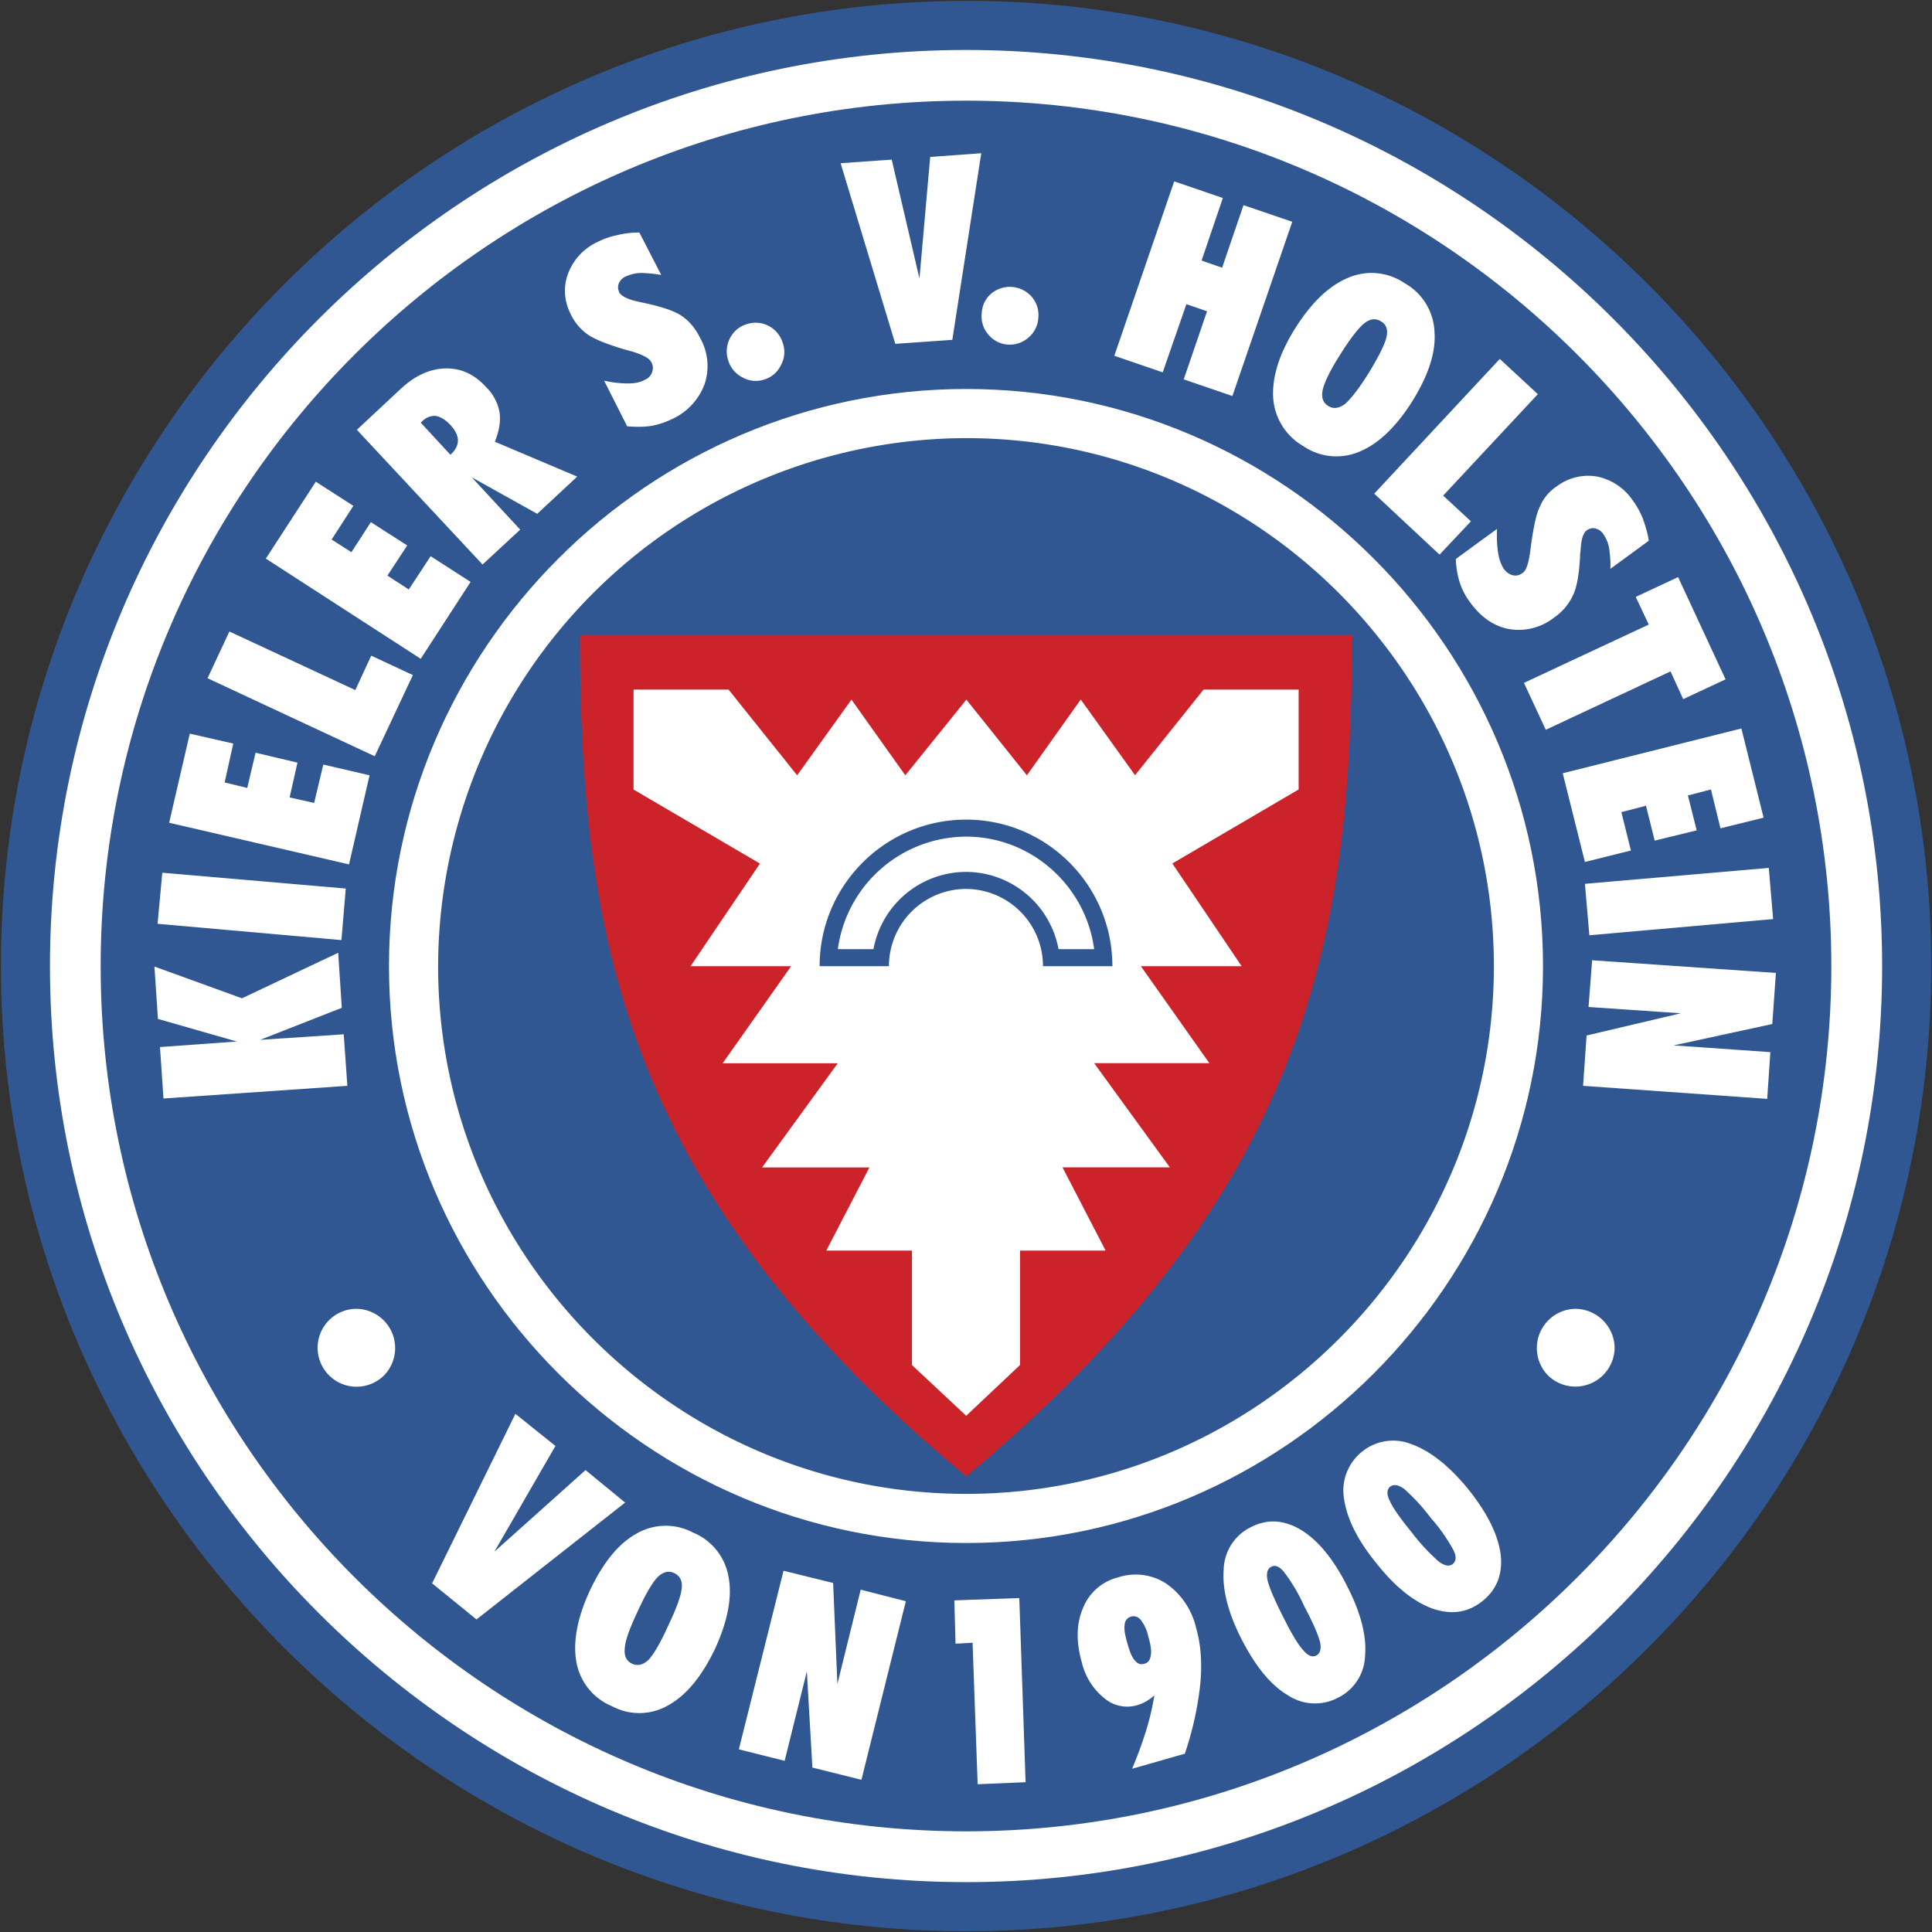
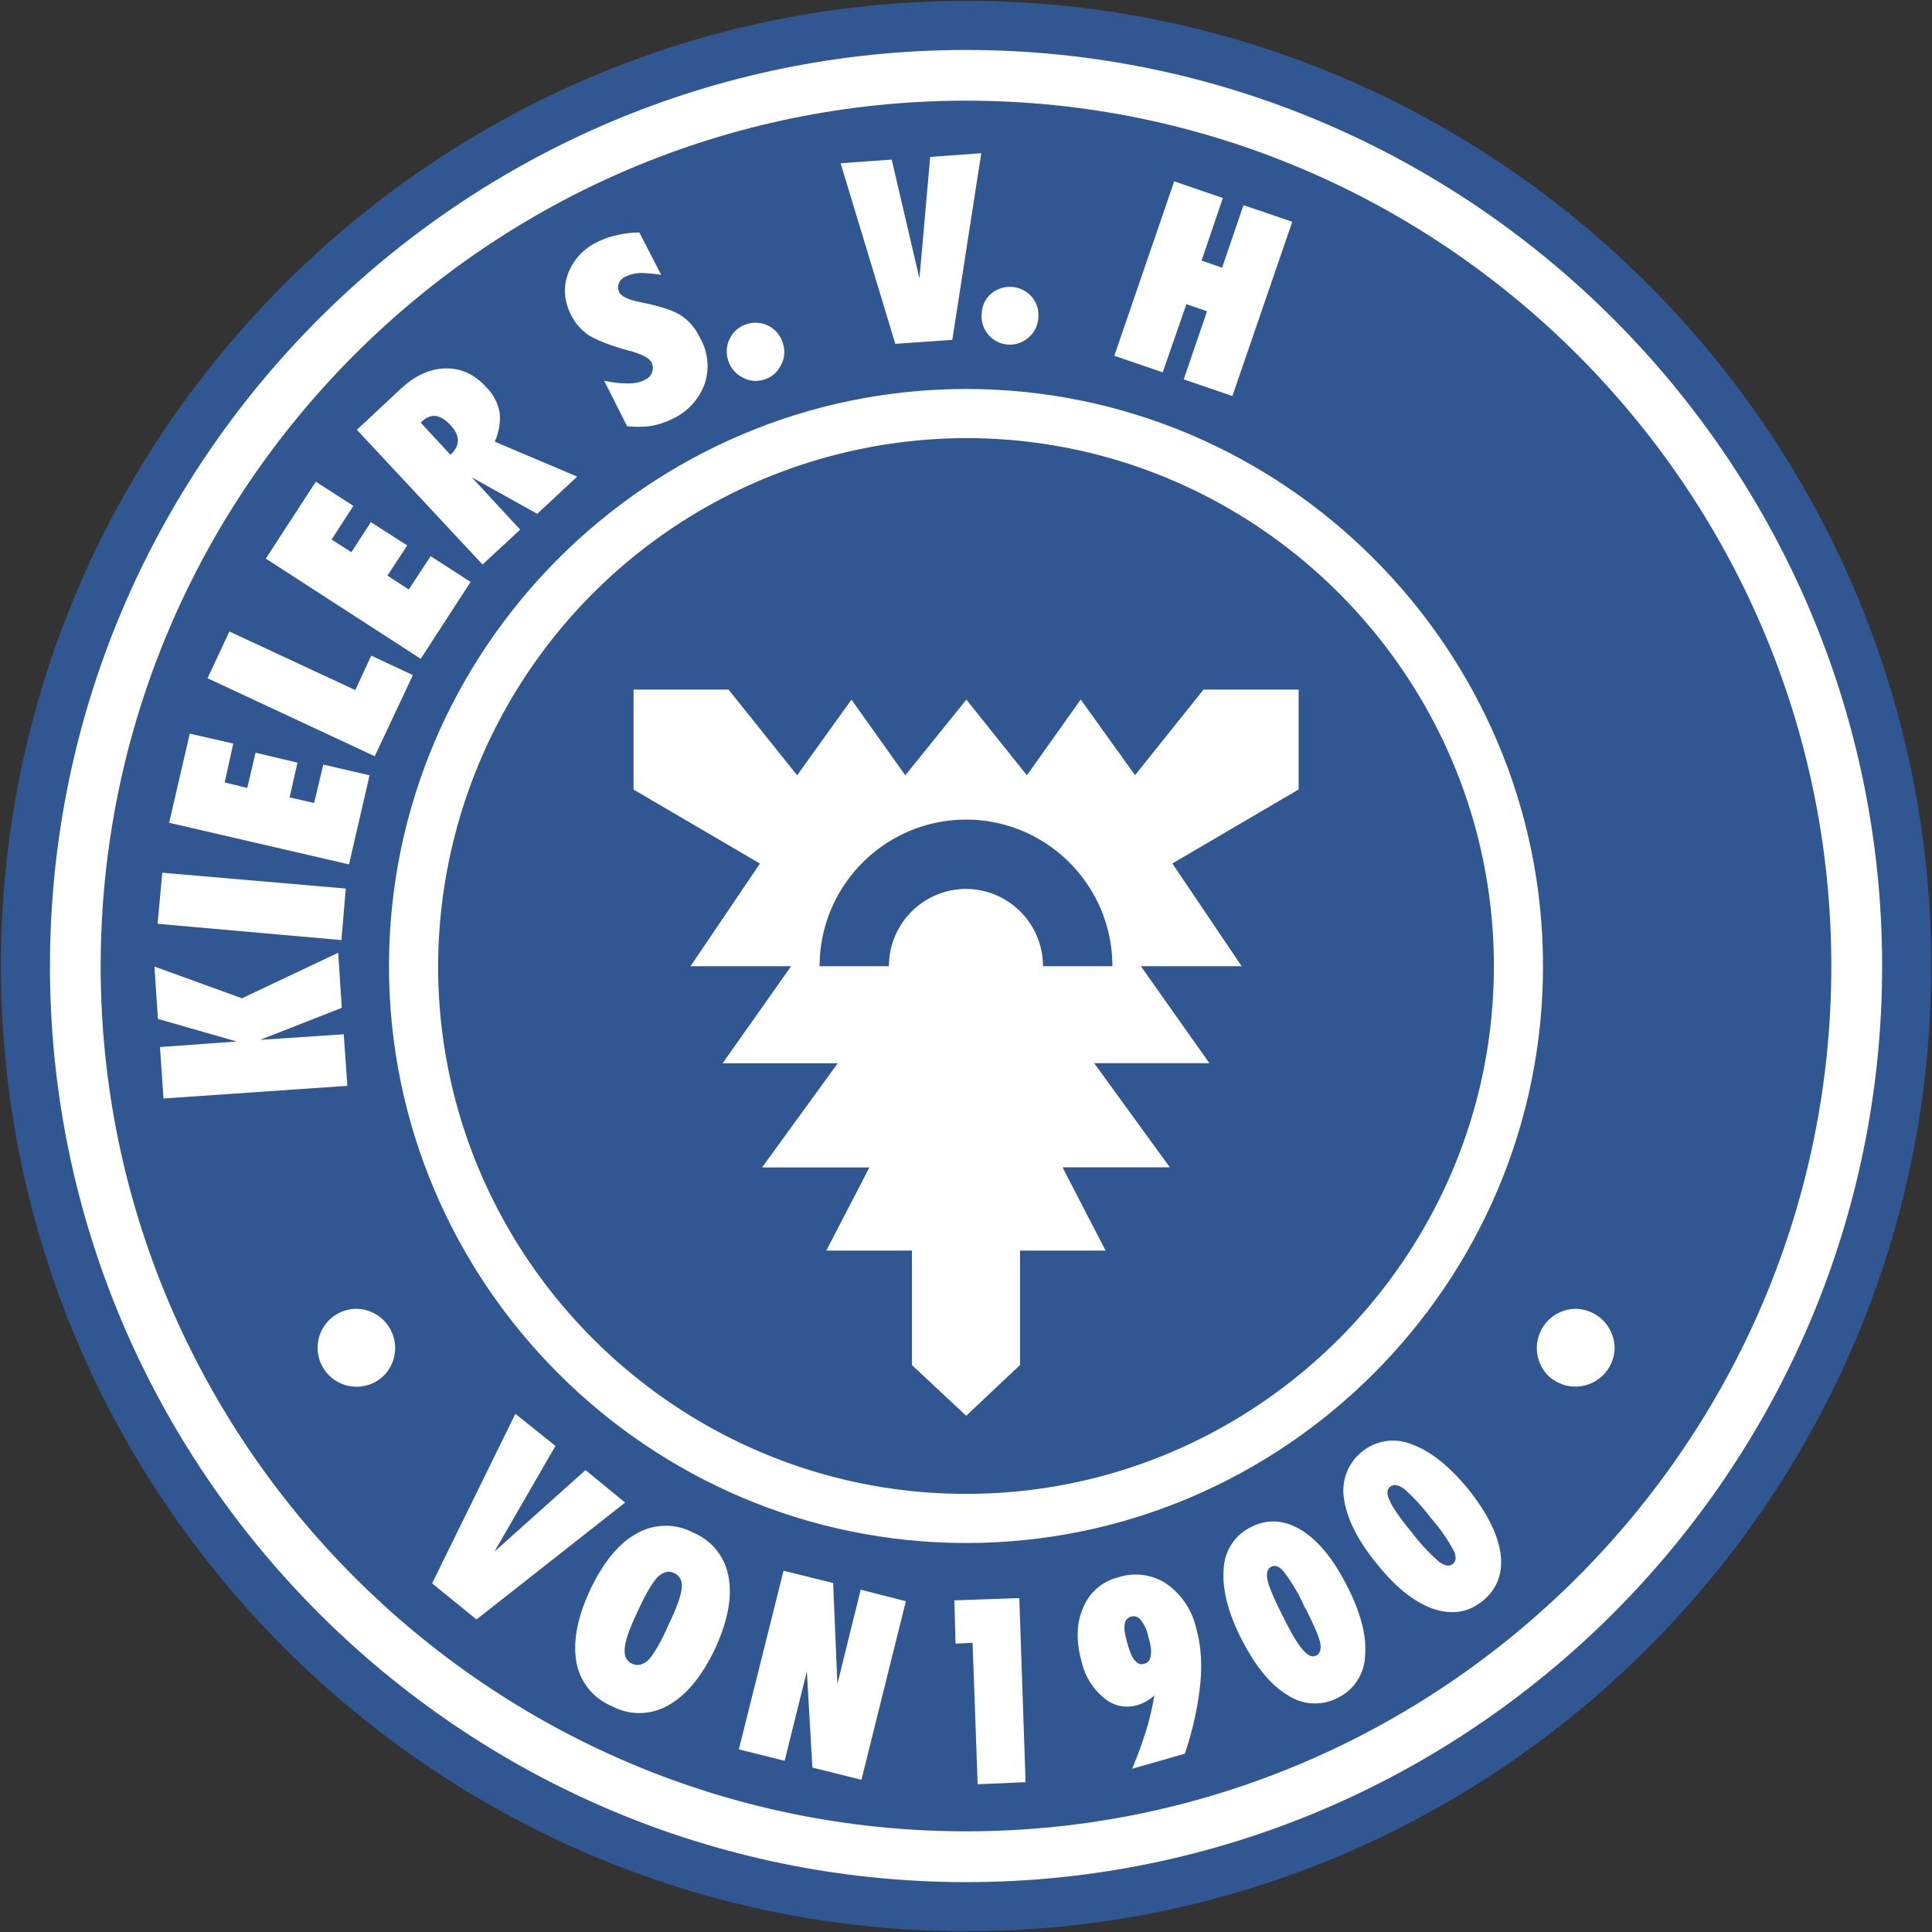
<svg xmlns="http://www.w3.org/2000/svg" fill="none" height="2088" width="2088">
  <rect width="100%" height="100%" fill="#333333" stroke="none" />
  <g clip-rule="evenodd" fill-rule="evenodd">
    <path d="M1044.2.9c574.1 0 1043 468.8 1043 1043.3 0 574.1-468.9 1043-1043 1043C469.7 2087.1 1 1618.2 1 1044.1.9 469.7 469.7 1 1044.2 1z" fill="#305791" />
    <path d="M1044.2 54c545 0 989.9 444.8 989.9 990.2 0 545-444.9 989.9-989.9 989.9C498.8 2034 54 1589.2 54 1044.2 54 498.8 498.8 54 1044.2 54z" fill="#fff" />
    <path d="M1044.2 108.8c514.6 0 935 420 935 935.4 0 514.6-420.4 935-935 935-515.5 0-935.4-420.4-935.4-935 0-515.5 420-935.4 935.4-935.4z" fill="#305791" />
    <path d="M1044.2 420.4c343 0 623.4 280.5 623.4 623.8 0 343-280.4 623.4-623.4 623.4-343.3 0-623.8-280.4-623.8-623.4 0-343.3 280.5-623.8 623.8-623.8z" fill="#fff" />
    <path d="M1044.2 473.5c313.8 0 570.3 256.5 570.3 570.7 0 313.8-256.5 570.3-570.3 570.3-314.2 0-570.7-256.4-570.7-570.3a572 572 0 0 1 570.7-570.7z" fill="#305791" />
-     <path d="M1044.2 1595.6c-365.2-304-417.4-575.8-417.4-908.9h834.4c0 333.1-52.2 605-417 909z" fill="#cc2229" />
    <path d="M1044.2 1530.1l-58.6-54.8v-123.7H893l46.6-89.9h-116l81.8-112.6H781l74-104.9H746.3l75-110.9-136.6-80v-108h102.7l74.1 92.6 58.7-81.8 58.2 81.8 66-81.8 65.4 81.8L1168 756l58.7 81.8 74-92.5h102.8v107.9l-136.5 80 74.9 111H1233l74 104.8h-124.5l81.8 112.6h-116l46.6 90h-92.5v123.6z" fill="#fff" />
    <path d="M885.8 1044.2c0-87.3 71-158.4 158.4-158.4 87 0 158 71 158 158.4h-75a83.5 83.5 0 0 0-83-83.5 83.6 83.6 0 0 0-83.5 83.5z" fill="#305791" />
-     <path d="M1044.2 942.3a102 102 0 0 1 99.8 83.5h38.5c-9-68.5-68-121.6-138.3-121.6a140.4 140.4 0 0 0-138.7 121.6H944a102 102 0 0 1 100.2-83.5zm676.5 95.5l198.6 13.7-3.9 55.2-106.6 23.1 104.5 7.3-3.4 50.5-199-14.1 3.8-54.4 101.8-24-99.7-6.8zm-7.8-82.6l198.7-17.2 4.7 55.3-198.6 17.5zm-24-119.5l193.1-48.4 24 96.4-46.6 11.5-10.3-42-24.9 6.5 9.5 37.7-45.4 11.1-9.4-37.7-26.6 6.9 10.3 41.5-49.7 12.4zm-18.3-47L1647 738l134.9-63-14.1-29.9 45.8-21.4 51.3 110.5-45.8 21.4-13.7-30zm-52.7-217.1c-.4 10.2 0 18.8 1.3 26.5a44.2 44.2 0 0 0 6 16.7c3 3.9 6 6 9.8 6.9s7.3 0 10.7-2.6c3.9-2.6 6.4-10.7 8.2-24v-.4c3-22.7 6-38.5 10.3-47.1 3.7-8.9 10-16.5 18-21.8a56.4 56.4 0 0 1 43.6-10.8 61 61 0 0 1 39 26.2c4.2 5.5 7.7 12 10.7 19.2 2.5 7.3 5.1 15 6.4 24l-41.5 30.4c.4-8.5-.5-15.8-1.3-22.3-1-5.5-3.2-10.7-6.4-15.4a14.5 14.5 0 0 0-8.6-6c-3.4-.8-6.4 0-9.4 2.2-3.9 3-6 10.3-6.5 22.2l-.4 2.2c-.8 21.4-3.4 36.4-7.7 45.4a58.8 58.8 0 0 1-20.1 24 61.9 61.9 0 0 1-48.8 12.8c-16.7-3-30.9-12.9-42.8-29.5a72 72 0 0 1-10.7-20.6 93.4 93.4 0 0 1-4.3-25.7zm-132.7-38.1l135.7-145.6L1662 426l-102.3 109.6 30 27.8-33.9 36zm-85.2-179c17.6-27.8 36.4-45.8 57.3-54.4a63.4 63.4 0 0 1 60.8 6 63 63 0 0 1 32.2 52.3c1.7 22.2-6.4 47-24 75.3-17.6 27.8-36.4 45.8-57 54.4a63.4 63.4 0 0 1-60.8-6 65 65 0 0 1-32.5-52.2c-1.3-22.3 6.4-47.6 24-75.4z" fill="#fff" />
    <path d="M1448.4 383.2c-11.2 17.6-17.2 30.4-18.9 38.1-1.7 8.1 0 13.7 6 17.5 5.6 3.5 11.6 2.6 18-2.1 6-5.1 15-16.3 26.1-34.2 10.7-17.6 17.1-30.5 18.9-38.2 1.7-7.7 0-13.7-6-17-5.6-3.5-11.6-3-18 2-6.4 5.2-15 16.3-26.1 33.9z" fill="#305791" />
    <path d="M1204.3 384.5L1269 196l52.6 18-23 67.6 22.2 7.7 23.1-67.6 52.7 18-64.7 188.3-52.6-18 25.2-73.6-22.3-7.7-25.6 73.7zM1061 338.7c.4-8.6 3.9-15.9 10.3-21.4a31.4 31.4 0 0 1 43.7 3.4 30 30 0 0 1 7.2 22.2 29.9 29.9 0 0 1-10.7 21.9 30.2 30.2 0 0 1-43.2-3 30 30 0 0 1-7.3-23.1zM908.5 176.4l55.2-3.9 30 128.5 11.6-131.4 55.2-4-31.3 201.7-61.6 4.3zM786.9 389.2a31 31 0 0 1 2.2-24 29.6 29.6 0 0 1 18.4-15 30 30 0 0 1 23.5 2.2 30.5 30.5 0 0 1 15 18.4 29.3 29.3 0 0 1-2.1 24 29.2 29.2 0 0 1-18 15.4 29.4 29.4 0 0 1-24-2.6 30.7 30.7 0 0 1-15-18.4zm-134 22.2c8.6 2 17.3 3 26.1 3 7.3 0 13.3-1.3 17.6-3.8 4.3-1.7 6.8-4.7 8.1-8.2 1.3-3.8 1.3-7.2-.8-11-2.2-4.4-9.5-8.2-22.3-12h-.4c-21.9-6-36.9-12-45-17.2a56.6 56.6 0 0 1-18.8-21.4c-7.7-15-9-30-3.5-45a61.6 61.6 0 0 1 31.7-34.2 83.7 83.7 0 0 1 20.6-7.3c8.1-2 16.4-3 24.8-3l23.6 45.8a155 155 0 0 0-22.3-2.1 41 41 0 0 0-15.9 3.8 13.7 13.7 0 0 0-7.7 7.7c-1.3 3-.8 6 .5 9.5 2.5 4.2 9.4 7.7 21.4 10.2l2.1.5c21 4.3 35.5 9 43.7 14.5s15 13.3 20 23.6a61.6 61.6 0 0 1 5.2 50 67 67 0 0 1-35.5 38.2c-7 3.4-14.5 5.9-22.3 7.3-7.7 1.2-16.7 1.2-26 .4zM521.5 610.1L385.7 464.5l46.7-43.6c15.9-15 32.1-22.3 48.8-22.7 16.7-.4 31.3 6 44.1 20.1a50.7 50.7 0 0 1 14.6 27.4c1.3 9.8-.4 20.1-5.1 31.7l89 37.7-43.2 40.2-70.7-39.4 52.3 56.5z" fill="#fff" />
    <path d="M454.7 456.8l32.1 34.7c5.6-5.1 8.1-10.3 8.1-15.4 0-5.2-2.5-10.7-8-16.7-5.7-6-10.8-9-16-9.9-5-.4-9.8 1.3-14.5 5.6z" fill="#305791" />
    <path d="M454.7 712L287.3 603.7l54-83.1 40.6 26.1-23.5 36.4 21.4 13.7 21-32.5 39.3 25.2-21.4 32.6 23.1 15 23.6-36 43.2 27.8zM405 817.3L224.3 733l23.6-50.5L384 745.8l17.2-37.2 45 21zm-27.8 116.9l-194.4-45 22.3-96.3 47 10.7-9.3 42 24.4 6 9-38.1 45.3 10.7-8.5 37.6 26.5 6 9.9-41.5 50 11.6zM369 1016l-198.7-17.6 5.1-55.2 198.3 17.1zm6.4 157.5l-198.7 13.7-3.8-55.6 83-6-85.2-24.4-3.8-56.6 94.6 34.3 104-49.2 3.9 59.5-88.2 34.6 90.3-6zM557 1528l43.3 34.7-66 114.3 98.5-88.2 42.8 35.1L515 1750.2l-48-39zm80.5 191c14.1-30 30.8-50.6 50-61.3a63.1 63.1 0 0 1 61.7-1.3 63.2 63.2 0 0 1 38.1 47.5c4.3 21.9-.8 48-14.5 78-14.1 29.5-30.8 50-50.1 60.8a62.3 62.3 0 0 1-61.2 1.3 63.6 63.6 0 0 1-38.6-48c-3.8-21.4.9-47.5 14.6-77z" fill="#fff" />
    <path d="M689.3 1741.2c-9 18.9-13.7 32.1-14.1 40.3-.9 8 1.7 13.7 8.1 16.7 6 2.5 11.6 1.2 17.6-4.3 5.5-6 12.8-18 21.4-37.3 9-18.8 13.7-32 14.5-40.2.9-8.2-2.1-13.3-8.1-16.3s-12-1.3-18 4.3c-5.6 6-12.9 18-21.4 36.8z" fill="#305791" />
    <path d="M798.5 1890.6l48.3-193 53.6 13.2L905 1820l25.2-102 48.8 12.5-48 193-53-13.2-6-104-24 96.7zm258.1 37.7l-5.5-152.9-18.4 1-1.3-46.8 70.2-2.5 6.8 199zm191-96c-3 2.6-6 4.8-9 6.5-3 1.7-6 3-9 3.9a38.2 38.2 0 0 1-36-7.3 70.3 70.3 0 0 1-24.4-38.6c-6.4-22.6-6-42.3 1.3-59a55 55 0 0 1 37.7-33 60.7 60.7 0 0 1 51.8 6.4 79.8 79.8 0 0 1 32.5 47.5c5.2 17.6 6.9 38.1 4.7 61.3a349 349 0 0 1-16.7 75.3l-57 16.3a452 452 0 0 0 14.7-39.8c4.2-13.3 7.2-26.6 9.4-39.4z" fill="#fff" />
    <path d="M1241.1 1769a44 44 0 0 0-8-18c-3-3.8-7-5-10.8-3.8a9.2 9.2 0 0 0-6.8 8.6c-.9 4.7.4 11.5 3 20.5 2.5 9 5 15 8.1 18.4 3 3.4 6 4.7 9.9 3.4 4.2-.8 6.4-3.8 7.2-9 .9-4.7 0-11.5-2.6-20z" fill="#305791" />
    <path d="M1341.8 1771.6c-14.6-28.7-21-54-19.3-75.3a52.4 52.4 0 0 1 29.5-45.9c17.6-9 35.6-8 54 3 18.4 11.2 35 31.3 49.7 60.4 15 29.1 21.4 54.4 19.6 75.3a52.3 52.3 0 0 1-29.5 45.8 53 53 0 0 1-54.3-3c-18.5-11-34.7-31.2-49.7-60.3z" fill="#fff" />
    <path d="M1386.7 1747.2c9 18.4 16.3 30.4 21.9 36.4 5.1 6 9.8 7.7 14 5.6 4-2.2 5.7-6.9 4-14.6-1.8-7.3-7.3-20.5-17.2-39a186.3 186.3 0 0 0-21.8-36.8c-5.1-6-9.4-7.7-13.7-5.5-4.3 2.1-5.6 7.2-3.9 15 1.7 7.2 7.3 20.5 16.7 39z" fill="#305791" />
    <path d="M1487.8 1689.8c-20.6-25.2-32.1-48.4-35.2-69.8a53.6 53.6 0 0 1 19.3-51 53 53 0 0 1 54-8c20 7.2 40.6 23.5 61.2 48.8 20.1 25.2 31.7 48.3 34.7 69.8 2.5 21-3.9 38-19.3 50.5-15.9 12.8-33.4 15.4-54 8.5-20-7.2-40.2-23-60.7-48.8z" fill="#fff" />
    <path d="M1526.3 1656.9a217.3 217.3 0 0 0 28.7 30.8c6.4 4.7 11.5 5.5 15 2.6 3.8-3 4.2-8.2.8-15a188 188 0 0 0-24.4-34.7 212 212 0 0 0-29.1-31.7c-6.4-4.3-11.1-5.1-15-2.1-3.4 3-3.9 8.1-.4 15 3 7.2 11.1 18.8 24.4 35z" fill="#305791" />
    <path d="M385.3 1414.5a42.4 42.4 0 0 1 29.7 72 42.1 42.1 0 1 1-29.6-72zm1317.4 0a42.4 42.4 0 0 0-29.7 72 42.4 42.4 0 0 0 72-29.7 42.8 42.8 0 0 0-42.3-42.3z" fill="#fff" />
  </g>
</svg>